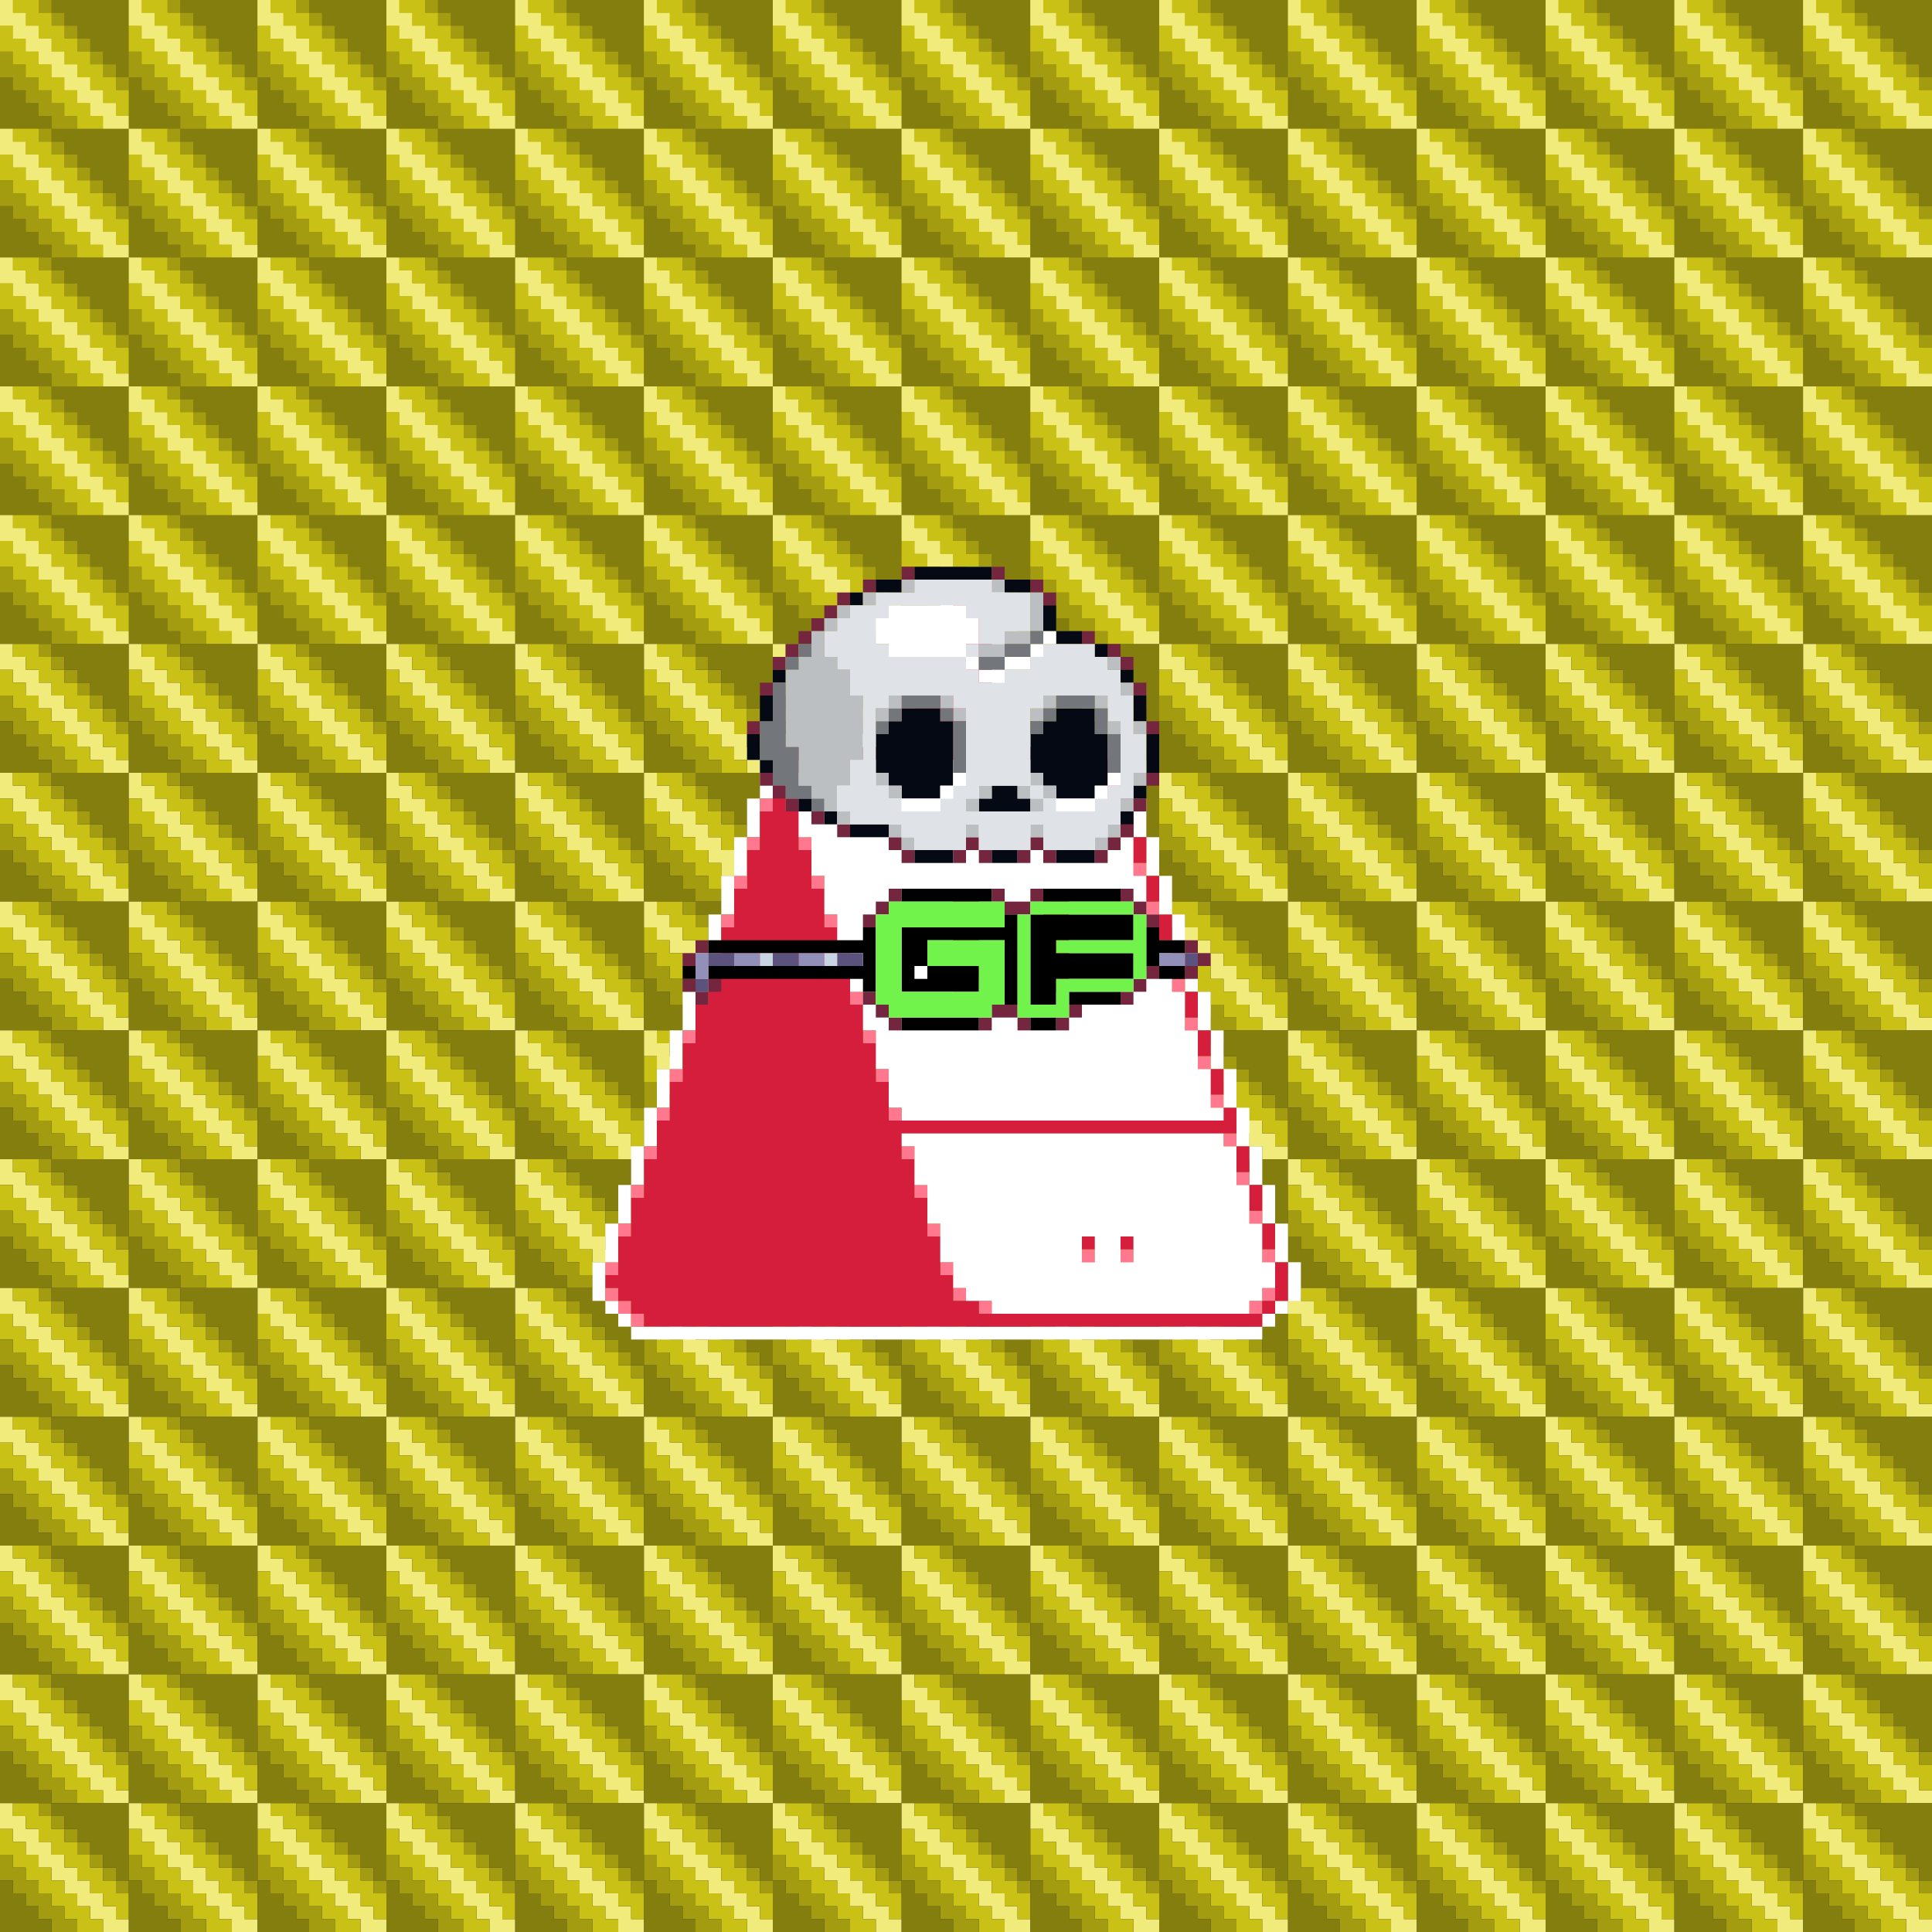
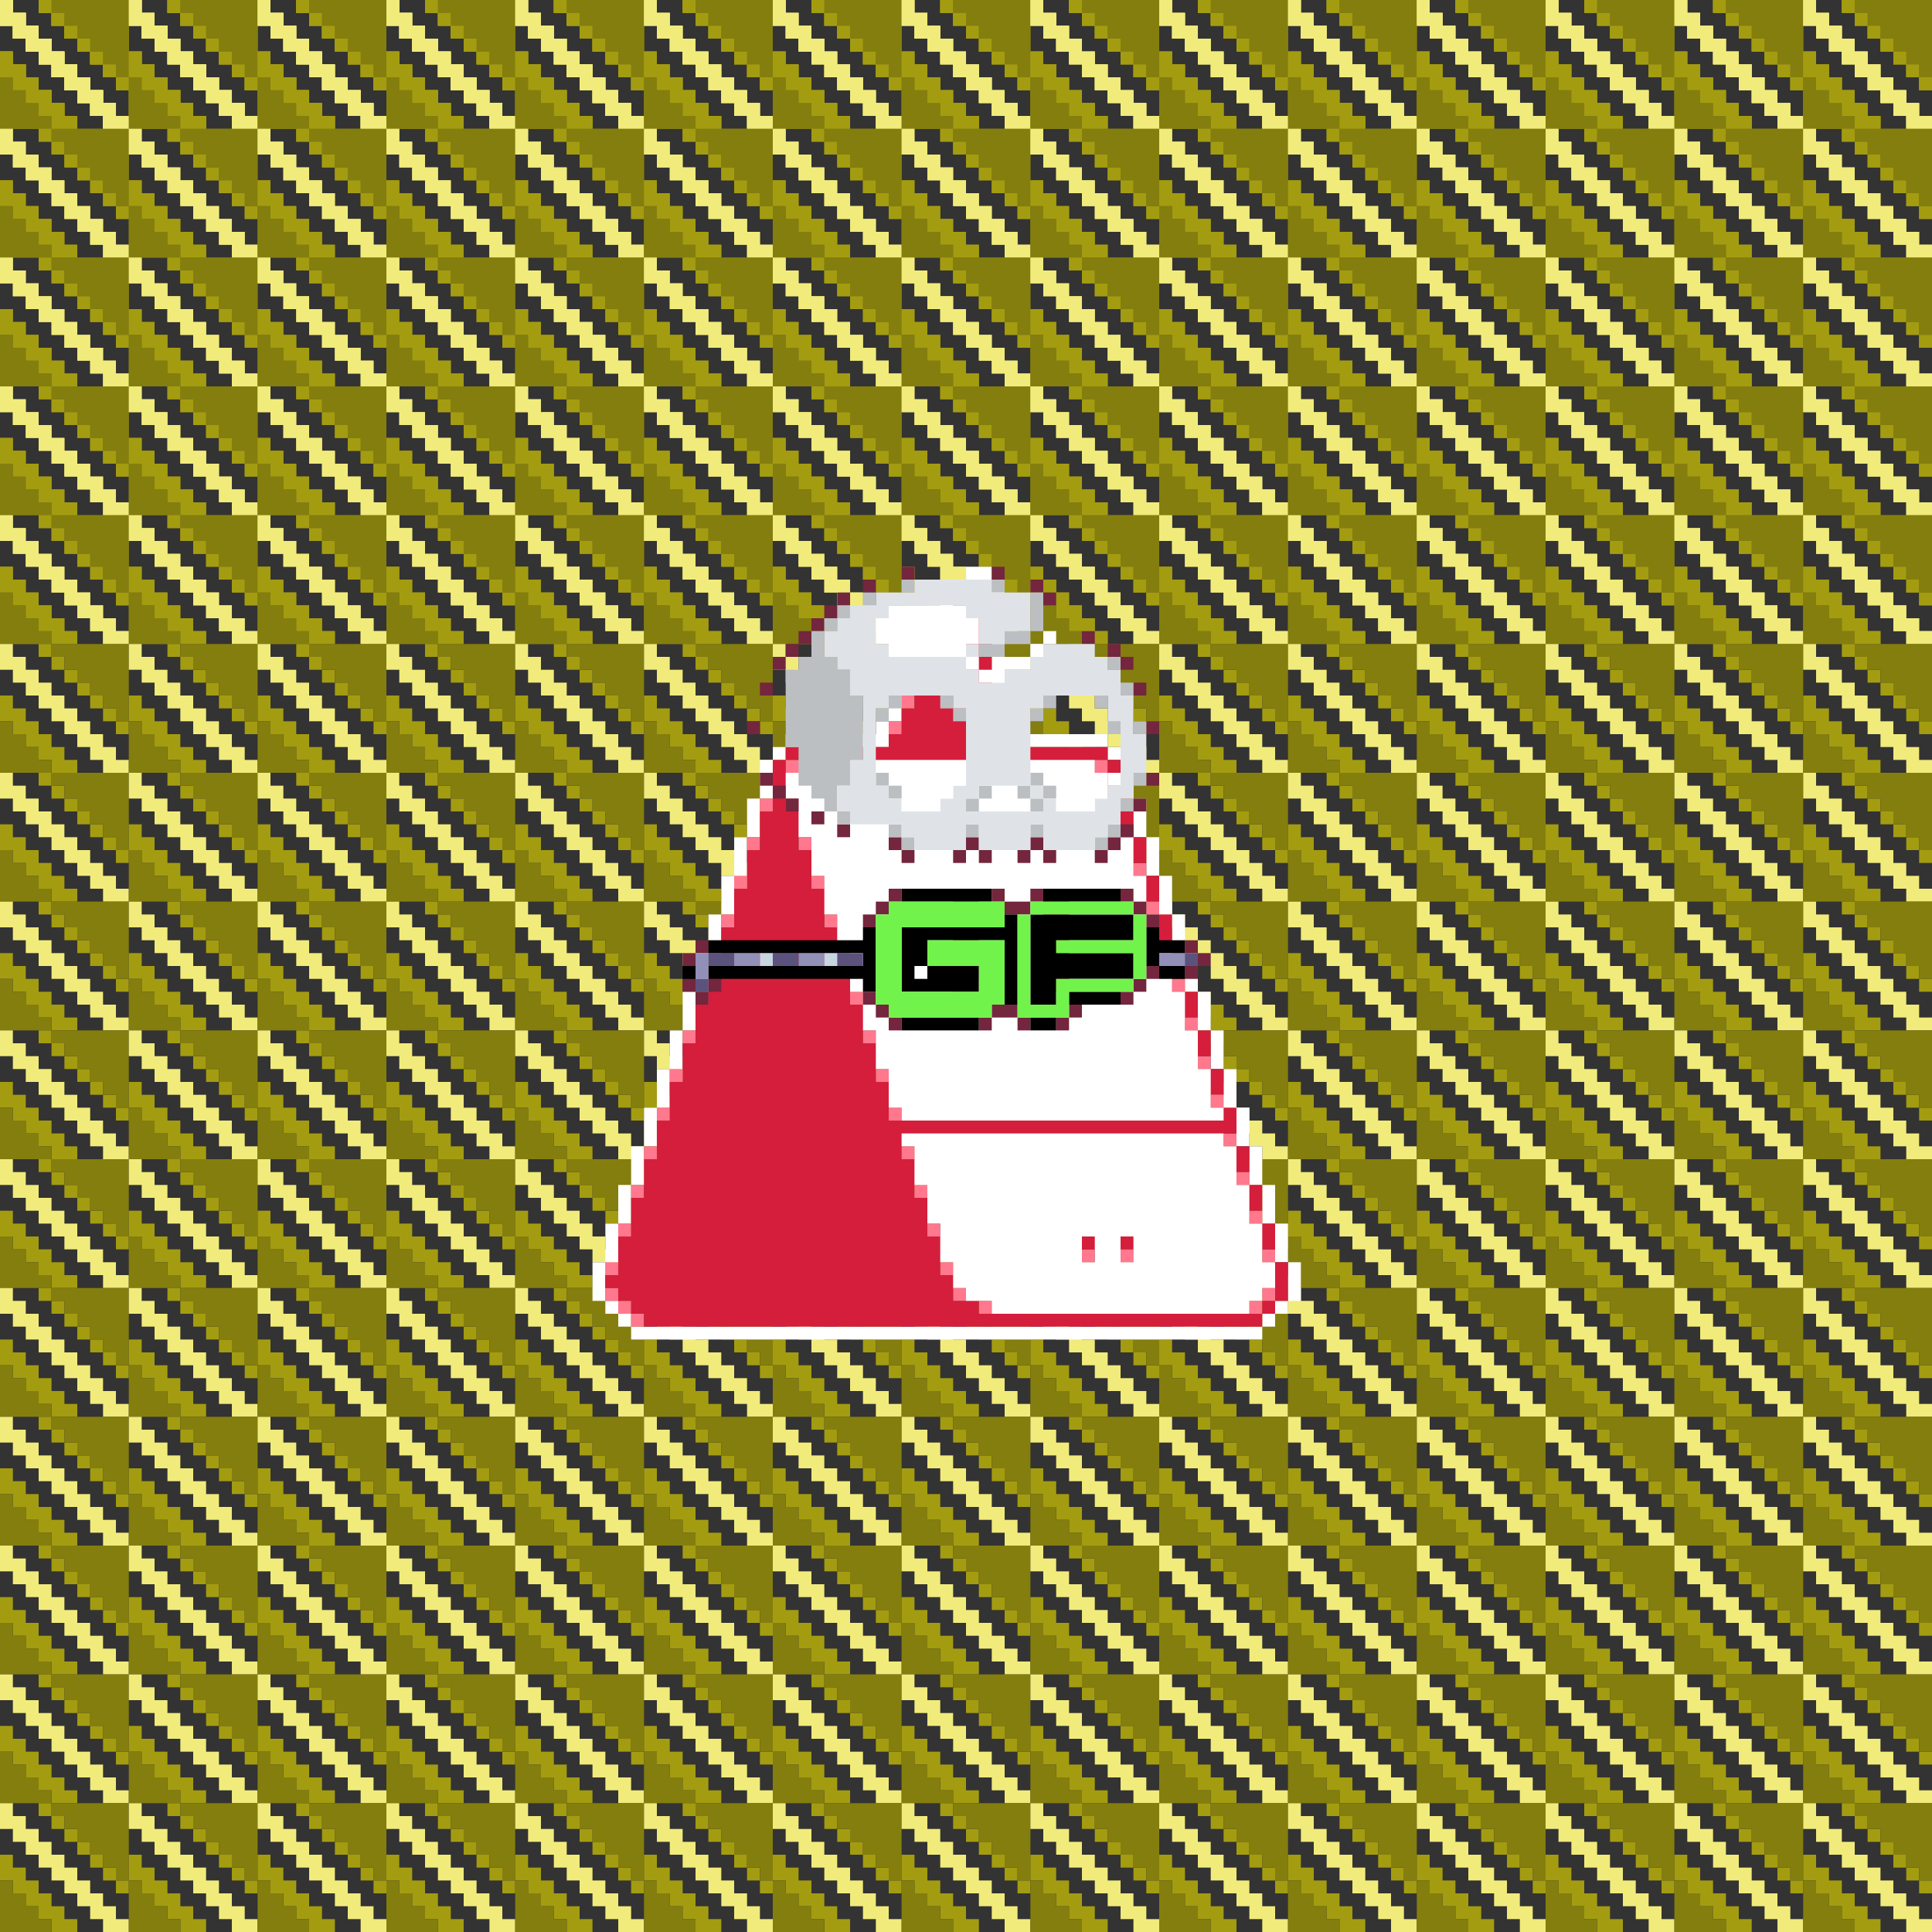
<svg xmlns="http://www.w3.org/2000/svg" buffered-rendering="static" width="1200px" height="1200px" viewBox="0,0,1200,1200">
  <rect x="0" y="0" width="1200" height="1200" fill="#333333" stroke="none" />
  <defs>
    <g id="bk">
      <g id="b">
        <path fill="#f1eb7c" d="m0,0h8v8h8v8h8v8h8v8h8v8h8v8h8v8h8v8h8v8h8v8h-16v-8h-8v-8h-8v-8h-8v-8h-8v-8h-8v-8h-8v-8h-8v-8h-8z" />
-         <path fill="#cac116" d="m8,0h16v8h8v8h8v8h8v8h8v8h8v8h8v8h8v16h-8v-8h-8v-8h-8v-8h-8v-8h-8v-8h-8v-8h-8v-8h-8v-8h-8zm-8,16h8v8h8v8h8v8h8v8h8v8h8v8h8v8h8v8h-16v-8h-8v-8h-8v-8h-8v-8h-8v-8h-8v-8h-8z" />
        <path fill="#a39c11" d="m24,0h8v8h8v8h8v8h8v8h8v8h8v8h8v8h-8v-8h-8v-8h-8v-8h-8v-8h-8v-8h-8v-8h-8zm-24,32h8v8h8v8h8v8h8v8h8v8h8v8h-16v-8h-8v-8h-8v-8h-8v-8h-8z" />
        <path fill="#847e0e" d="m32,0h48v48h-8v-8h-8v-8h-8v-8h-8v-8h-8v-8h-8zm-32,48h8v8h8v8h8v8h8v8h-32z" />
      </g>
      <g id="b_1">
        <use x="0" href="#b" />
        <use x="80" href="#b" />
        <use x="160" href="#b" />
        <use x="240" href="#b" />
        <use x="320" href="#b" />
      </g>
      <g id="b_2">
        <use x="0" href="#b_1" />
        <use x="400" href="#b_1" />
        <use x="800" href="#b_1" />
      </g>
      <g id="b_3">
        <use y="0" href="#b_2" />
        <use y="80" href="#b_2" />
        <use y="160" href="#b_2" />
        <use y="240" href="#b_2" />
        <use y="320" href="#b_2" />
      </g>
      <use y="0" href="#b_3" />
      <use y="400" href="#b_3" />
      <use y="800" href="#b_3" />
    </g>
    <g id="bd">
      <path fill="#fff" d="m600,352h16v8h8v96h64v8h8v8h8v24h8v24h8v24h8v24h8v24h8v24h8v24h8v24h8v24h8v24h8v24h8v24h8v24h8v24h-8v8h-8v8h-8v8h-392v-8h-8v-8h-8v-8h-8v-24h8v-24h8v-24h8v-24h8v-24h8v-24h8v-24h8v-24h8v-24h8v-24h8v-24h8v-24h8v-24h8v-24h8v-8h8v-8h56v-8h8v-16h8v-16h8v-16h8v-16h8v-16h8v-8h8zm1,8h-1v8h-8v16h-8v16h-8v16h-8v16h-8v16h-8v16h-64v8h-8v24h-8v24h-8v24h-8v24h-8v24h-8v24h-8v24h-8v24h-8v24h-8v24h-8v24h-8v24h-8v24h-8v24h8v8h8v8h392v-8h8v-8h8v-24h-8v-24h-8v-24h-8v-24h-8v-24h-8v-24h-8v-24h-8v-24h-8v-24h-8v-24h-8v-24h-8v-24h-8v-24h-8v-24h-8v-8h-72v-104z" />
      <path fill="#ff788e" d="m600,360h16v8h-16v8h-8v-8h8zm-16,24h8v8h-8zm-8,16h8v8h-8zm-8,16h8v8h-8zm-8,16h8v8h-8zm-8,16h8v8h-8zm-64,24h16v8h-16zm192,0h8v8h-8zm8,16h8v8h-8zm-216,8h8v8h-8zm16,0h8v8h-8zm-24,24h8v8h-8zm32,0h8v8h-8zm208,16h8v8h-8zm-248,8h8v8h-8zm48,0h8v8h-8zm88,8h16v8h-16zm56,0h16v8h-16zm64,8h8v8h-8zm-264,8h8v8h-8zm64,0h8v8h-8zm208,16h8v8h-8zm-280,8h8v8h-8zm80,0h8v8h-8zm72,16h16v8h-16zm56,0h16v8h-16zm80,0h8v8h-8zm-296,8h8v8h-8zm96,0h8v8h-8zm208,16h8v8h-8zm-312,8h8v8h-8zm112,0h8v8h-8zm208,16h8v8h-8zm-328,8h8v8h-8zm128,0h8v8h-8zm208,16h8v8h-8zm-344,8h8v8h-8zm144,0h8v8h-8zm208,16h8v8h-8zm-360,8h8v8h-8zm160,0h8v8h-8zm208,16h8v8h-8zm-376,8h8v8h-8zm176,0h8v8h-8zm208,16h8v8h-8zm-392,8h8v8h-8zm192,0h8v8h-8zm96,16h8v8h-8zm24,0h8v8h-8zm88,0h8v8h-8zm-408,8h8v8h-8zm208,0h8v8h-8zm-208,16h8v8h8v8h8v8h-8v-8h-8v-8h-8zm216,0h8v8h-8zm192,0h8v8h-8v8h-8v-8h8zm-176,8h8v8h-8z" />
      <path fill="#d41e3c" d="m600,368h16v96h72v8h8v16h-8v8h16v24h8v16h-8v8h16v16h-8v8h16v16h-8v8h16v16h-8v8h16v16h-8v8h16v16h-8v8h16v16h-8v8h16v16h-8v8h16v16h-8v8h16v16h-8v8h16v16h-8v8h16v24h-8v8h-8v8h-384v-8h-8v-8h-8v-8h-8v-8h8v-24h8v-24h8v-24h8v-24h8v-24h8v-24h8v-24h8v-24h8v-24h8v-24h8v-24h8v-24h8v-32h8v-8h64v-8h8v-16h8v-16h8v-16h8v-16h8v-16h8zm-111,104h-1v8h16v-8zm192,0h-1v8h8v-8zm-192,24h-1v8h8v-8zm8,24h-1v8h8v-8zm8,24h-1v8h8v-8zm88,8h-1v8h16v-8zm56,0h-1v8h16v-8zm-136,16h-1v8h8v-8zm8,24h-1v8h8v-8zm72,16h-1v8h16v-8zm56,0h-1v8h16v-8zm-120,8h-1v8h8v-8zm8,24h-1v8h8v-8zm8,24h-1v8h8v-8zm8,24h-1v8h8v-8zm8,24h-1v8h8v-8zm8,24h-1v8h8v-8zm8,24h-1v8h8v-8zm96,16h-1v8h8v-8zm24,0h-1v8h8v-8zm-112,8h-1v8h8v-8zm8,16h-1v8h8v-8zm192,0h-1v8h8v-8zm-176,8h-1v8h8v-8zm168,0h-1v8h8v-8z" />
    </g>
    <g id="h">
      <path fill="#73263d" d="m560,352h8v8h-8zm56,0h8v8h-8zm-80,8h8v8h-8zm104,0h8v8h8v8h-8v-8h-8zm-120,8h8v8h-8v8h-8v8h-8v8h-8v8h-8v8h-8v-8h8v-8h8v-8h8v-8h8v-8h8zm152,24h8v8h-8zm16,8h8v8h8v8h-8v-8h-8zm-216,24h8v8h-8zm232,0h8v8h-8zm-240,24h8v8h-8zm248,0h8v8h-8zm-240,32h8v8h8v8h8v8h-8v-8h-8v-8h-8zm240,0h8v8h-8zm-8,16h8v8h-8zm-200,8h8v8h-8zm16,8h8v8h-8zm176,0h8v8h-8v8h-8v8h-8v-8h8v-8h8zm-144,8h8v8h8v8h-8v-8h-8zm48,0h8v8h8v8h-8v-8h-8v8h-8v-8h8zm40,0h8v8h8v8h-8v-8h-8v8h-8v-8h8z" />
-       <path fill="#050914" d="m568,352h48v8h-48zm-24,8h16v8h-16zm80,0h16v8h-16zm-96,8h8v8h-8zm120,8h8v16h16v8h-16v-8h-8zm32,24h8v8h-8zm-200,16h8v8h-8zm216,0h8v8h-8zm-224,16h8v16h-8zm232,0h8v16h-8zm-144,8h24v8h8v40h-8v8h-24v-8h-8v-8h-8v-24h8v-8h8zm96,0h24v16h8v32h-8v8h-24v-8h-8v-8h-8v-24h8v-8h8zm-192,16h8v16h8v8h-8v-8h-8zm248,0h8v24h-8zm-96,32h16v8h8v8h-32v-8h8zm88,0h8v8h-8zm-208,8h8v8h-8zm16,8h8v8h-8zm184,0h8v8h-8zm-168,8h24v8h-24zm40,16h24v8h-24zm48,0h16v8h-16zm40,0h24v8h-24z" />
      <path fill="#bcbfc2" d="m560,360h8v8h-8zm56,0h8v8h-8zm-80,8h8v8h-8zm104,0h8v24h-8v8h-16v8h-16v-8h16v-8h16zm-120,8h8v8h-8v8h-8v16h8v8h8v16h8v40h-8v16h-8v16h8v8h-8v-8h-8v-8h-8v-8h-8v-24h-8v-48h8v-8h8v-16h8v-8h8zm168,32h8v8h-8zm8,16h8v8h-8zm-144,8h8v8h-8v8h-8v-8h8zm32,0h8v8h8v8h-8v-8h-8zm64,0h8v8h-8v8h-8v-8h8zm32,0h8v8h-8zm8,16h8v8h-8zm16,0h8v8h-8zm-160,32h8v8h8v8h-8v-8h-8zm96,0h8v8h8v8h-8v8h-8v-8h-8v-8h8zm64,0h8v8h-8zm-63,8h-1v8h8v-8zm-33,0h8v8h-8v8h-8v-8h8zm88,8h8v8h-8zm-144,16h8v8h8v8h-8v-8h-8zm48,0h8v8h-8zm40,0h8v8h-8zm48,0h8v8h-8v8h-8v-8h8z" />
      <path fill="#dfe3e7" d="m568,360h48v8h24v24h-16v8h-16v8h-8v8h8v8h16v-8h16v-8h8v-8h32v8h8v8h8v16h8v24h8v24h-8v16h-8v16h-8v8h-8v8h-32v-16h-8v16h-32v-16h-8v16h-32v-8h-8v-8h-32v-8h-8v-16h8v-16h8v-40h-8v-16h-8v-8h-8v-16h8v-8h8v-8h16v-8h24zm-15,16h-1v8h-8v16h8v8h48v-8h8v-16h-8v-8zm0,56h-1v8h-8v48h8v8h8v8h24v-8h8v-8h8v-48h-8v-8zm96,0h-1v8h-8v48h8v8h8v8h24v-8h8v-8h8v-40h-8v-16zm-40,56h-1v8h-8v8h48v-8h-8v-8z" />
      <path fill="#fff" d="m552,376h48v8h8v16h-8v8h8v8h16v-8h16v-8h8v-8h8v8h-8v8h-8v8h-16v8h-16v-8h-8v-8h-48v-8h-8v-16h8zm40,104h8v8h-8v8h-8v8h-24v-8h24v-8h8zm96,0h8v8h-8v8h-8v8h-24v-8h24v-8h8z" />
-       <path fill="#73777b" d="m640,392h8v8h-8v8h-16v8h-16v-8h16v-8h16zm-144,8h8v8h-8v8h-8v-8h8zm-16,24h8v40h8v24h8v8h8v8h-8v-8h-16v-8h-8v-16h-8v-24h8zm80,8h24v8h8v8h8v32h-8v-32h-8v-8h-24v8h-8v8h-8v-8h8v-8h8zm96,0h24v8h8v16h8v24h-8v-24h-8v-16h-24v8h-8v8h-8v-8h8v-8h8z" />
    </g>
    <g id="e">
      <path fill="#73263d" d="m552,552h8v8h-8v8h-8v8h-8v-8h8v-8h8zm64,0h8v8h16v-8h8v8h-8v8h-16v-8h-8zm80,0h8v8h8v8h8v8h-8v-8h-8v-8h-8zm-264,32h8v8h-8v8h-8v-8h8zm304,0h8v8h8v8h-8v8h-8v-8h8v-8h-8zm-24,16h8v8h-8v8h-8v8h-8v-8h8v-8h8zm-288,8h8v8h8v-8h8v8h-8v8h-8v-8h-8zm112,8h8v8h8v8h8v8h-8v-8h-8v-8h-8zm80,8h16v8h8v8h-8v-8h-16v8h-8v-8h8zm48,0h8v8h-8v8h-8v-8h8z" />
      <path fill="#000" d="m560,552h56v8h-56zm88,0h48v8h-48zm-24,16h8v56h-8v-40h-48v16h32v16h-48v-40h64zm16,0h64v16h-48v8h48v16h-48v16h-16zm-104,8h8v40h-8v-8h-96v-8h96v-8h-96v-8h96zm176,0h8v8h16v8h-16v8h16v8h-16v-8h-8zm-143,24h-1v8h8v-8zm-145,0h8v8h-8zm240,16h32v8h-32zm-104,16h48v8h-48zm80,0h16v8h-16z" />
      <path fill="#72f34b" d="m552,560h72v16h-64v40h48v-16h-32v-16h48v40h-8v8h-64v-8h-8v-56h8zm88,0h64v8h8v40h-8v8h-40v16h-32v-64h8zm1,8h-1v56h16v-16h48v-16h-48v-8h48v-16z" />
      <path fill="#928fb8" d="m432,592h8v16h-8zm24,0h16v8h-16zm40,0h16v8h-16zm224,0h16v8h-16z" />
      <path fill="#5b537d" d="m440,592h16v8h-16zm40,0h16v8h-16zm40,0h16v8h-16zm216,0h8v8h-8zm-304,16h8v8h-8z" />
      <path fill="#c7d4e1" d="m472,592h8v8h-8zm40,0h8v8h-8z" />
    </g>
    <g id="f">
      <path fill="#fff" d="m504,472h176v8h8v16h8v24h8v24h8v24h8v24h8v24h8v24h8v24h8v24h8v8h-200v-8h-8v-24h-8v-24h-8v-24h-8v-24h-8v-24h-8v-24h-8v-24h-8v-24h-8v-16h16zm89,80h-1v64h16v-64zm56,0h-1v64h16v-64zm-89,152h200v8h8v24h8v24h8v24h8v16h-8v8h-8v8h-160v-8h-16v-8h-8v-16h-8v-24h-8v-24h-8v-24h-8zm113,64h-1v16h8v-16zm24,0h-1v16h8v-16z" />
    </g>
  </defs>
  <use href="#bk" />
  <use href="#bd" />
  <use href="#f" />
  <use href="#h" />
  <use href="#e" />
</svg>